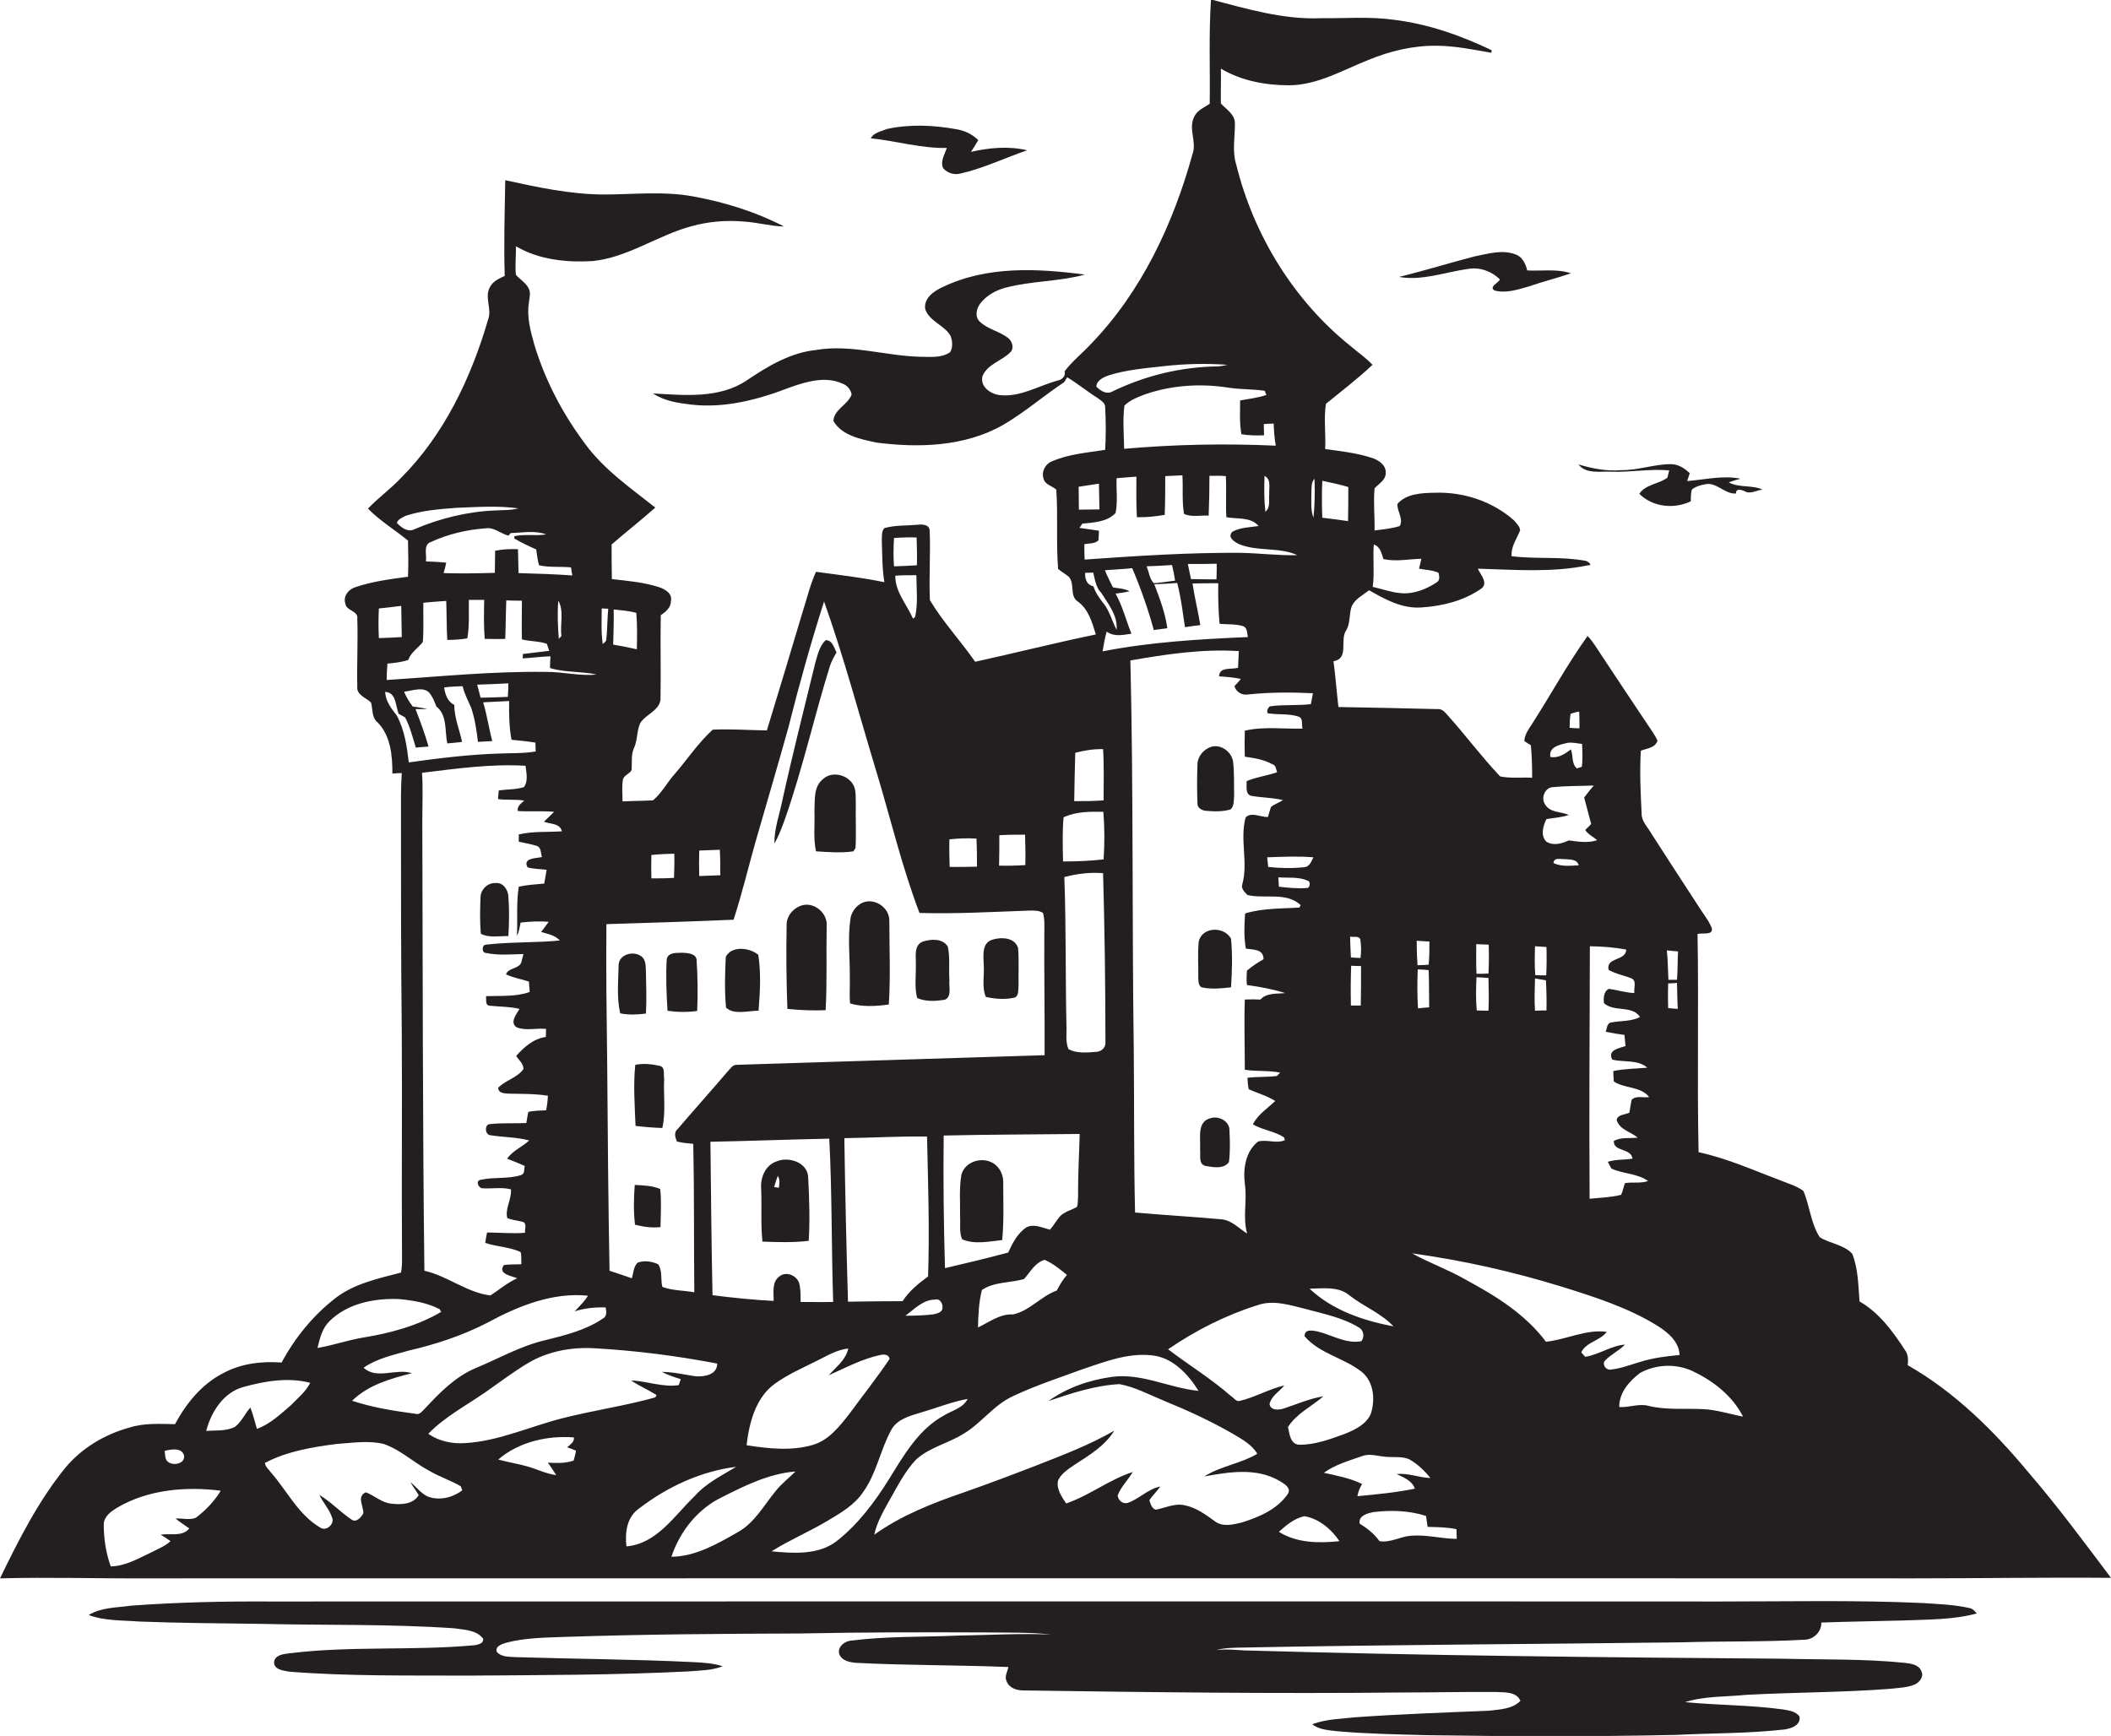
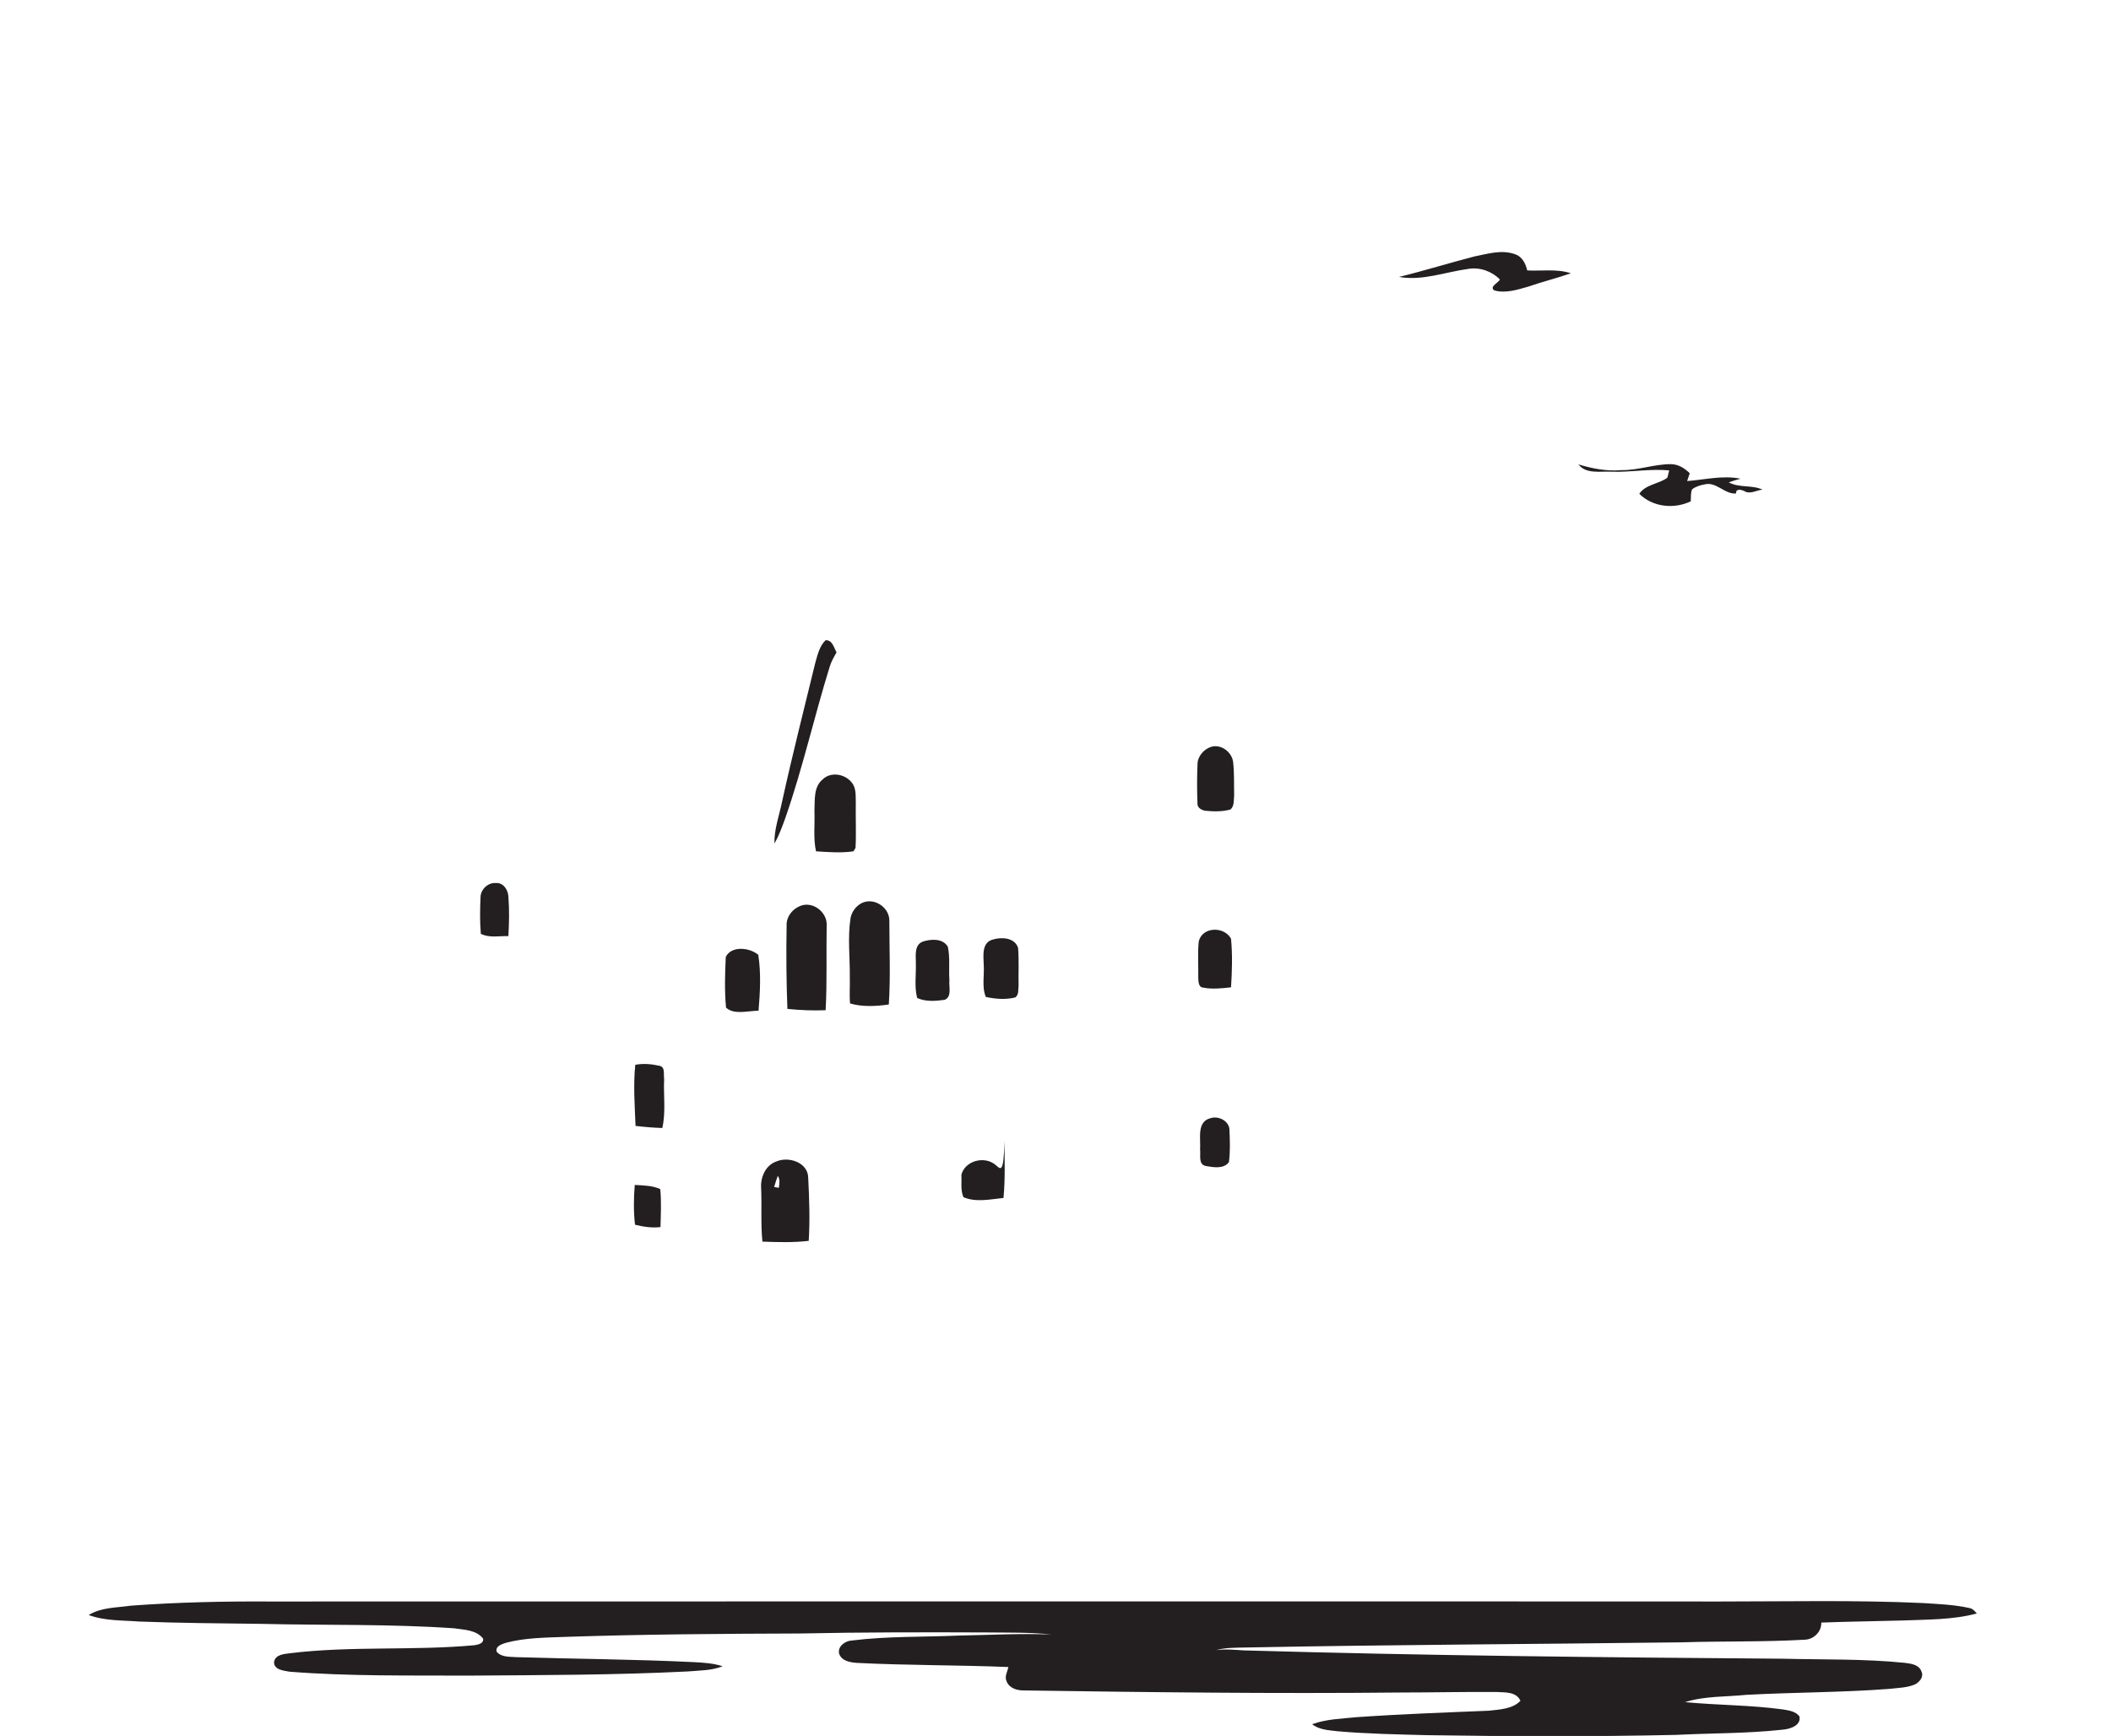
<svg xmlns="http://www.w3.org/2000/svg" version="1.1" id="Layer_1" x="0px" y="0px" viewBox="0 0 811.8 667.6" enable-background="new 0 0 811.8 667.6" xml:space="preserve">
  <g>
-     <path fill="#231F20" d="M780.1,566.3c-13.3-16-28.3-30.9-46.5-41.3c0.3-2.1,0.2-4.2-1.1-5.9c-4.6-7.1-9.9-14.3-17.4-18.6   c-0.5-6.2-0.5-12.5-2.8-18.3c-3.2-3.6-8.6-3.9-12.5-6.4c-3.5-5.4-3.8-12-6.3-17.8c-2.4-1.8-5.4-2.7-8.2-3.8   c-10.6-4-21-8.7-32.1-11.1c-0.6-28,0.1-55.9-0.4-83.9c1.7-0.6,6,0.7,5.5-2.2c-1-2.7-2.9-5-4.5-7.5c-6.3-9.7-12.6-19.3-18.8-29   c-1.4-2.5-3.8-4.7-3.7-7.7c-0.4-8-0.8-16.1-0.3-24.1c2.3-0.9,5.4-1,6.4-3.8c-0.9-2.2-2.4-4.1-3.7-6.1c-6-8.9-11.9-17.9-17.9-26.9   c-1.7-2.5-3.2-5.2-5.3-7.3c-7.8,10.9-14.2,22.7-21.4,33.9c-1.3,2-2.8,4-2.9,6.5c0.6,0.4,1.8,1.2,2.5,1.6c0.4,4.2,0.5,8.3,0.5,12.5   c-4.1-0.2-8.3,0.3-12.3-0.5c-7.3-7.7-13.7-16.4-20.8-24.2c-0.9-1.1-2.1-1.9-3.5-1.7c-12.6-0.3-25.3-0.6-37.9-0.8   c-0.7-5.9-1.1-11.8-1.9-17.6c6-1,2.5-7.9,4.7-11.6c1.9-2.8,1.2-6.4,2.3-9.5c1.3-2.9,4.3-4.3,6.7-6.2c6.1,3.5,12.8,7.2,20.2,6.6   c7.9-0.5,16-2.5,22.6-7c3.4-2.1,0.1-5.5-1-7.9c14.1,0.4,28.5,1.6,42.4-1.3c2.1,0.1-0.3-1.7-0.9-1.7c-9.4-1.8-19-0.6-28.5-1.8   c-0.3-3.7,2-6.7,3.3-10c-0.2-1.5-1.4-2.6-2.3-3.7c-8.3-7.4-19.5-11.1-30.6-10.7c-4.9,0.1-10.9,0.3-14.3,4.3   c-0.2,2.9,2.4,5.6,0.9,8.5c-3.1,1-6.5,1.3-9.7,1.7c0.1-5.4-0.5-10.8,0-16.2c1.7-1.8,4.4-3.3,4.3-6c0.1-3-2.8-4.9-5.3-5.7   c-5.8-1.9-12-2.6-18-3.4c0.3-5.8-0.6-11.7,0.3-17.4c6-4.9,12.2-9.6,17.9-15c-2.5-2.7-5.5-4.7-8.3-7.1   c-21.9-17.5-37.4-42.7-44.1-69.9c-1.6-5.1-0.5-10.4-0.5-15.7c0.1-3.6-3.3-5.5-5.4-7.8c-0.1-4.5,0.1-9,0-13.4   c7.9,4.7,17.2,6.4,26.3,6.4c10.9-0.1,20.5-5.8,30.3-9.7c8.5-3.5,17.6-5.7,26.8-5.5c7,0.1,13.8,1.5,20.6,2.7c0-0.3,0.1-0.7,0.1-1   c-11.9-5.7-24.5-10.1-37.6-11.7c-9.3-1.3-18.8-0.5-28.1-0.6c-14.4,0.6-28.4-3.6-42.2-7.2c-0.9,13.3-0.3,26.8-0.5,40.1   c-2.2,1.5-4.9,2.5-6,5.1c-2.3,4.6,1.1,9.5-0.6,14.2c-7.4,26.8-19.6,53-39.1,73.1c-3.3,3.6-7.2,6.6-10.1,10.5c0.5,2-1.1,3.3-2.9,3.6   c-7.1,2-13.9,6.2-21.5,5.6c-3.7-0.2-8.2-3.1-7.2-7.3c1.9-4.7,7.5-5.9,10.8-9.3c1.5-1.6,0.6-4.2-0.9-5.4c-3.3-2.6-7.7-3.3-10.8-6.2   c-2.1-1.8-1.5-5,0-7c2.4-3.2,6.1-5.2,9.9-6.2c10-2.6,20.5-2.3,30.4-5c-18.2-2.4-37.7-3.4-54.7,4.8c-3.3,1.5-7.4,4.3-6.7,8.5   c1.6,4.7,7.3,6.1,9.7,10.2c0.8,2,1,4.4-0.1,6.3c-3.3,2.4-7.7,1.8-11.5,1.8c-13.4-0.3-26.7-4.9-40.1-2.6c-9.8,1-18.5,6.2-26.5,11.6   c-10.6,7.2-24.1,5.8-36.2,5.1c4.3,2.9,9.6,3.7,14.7,4.3c13.1,1.5,26.1-2,38.2-6.7c6.3-2.2,13.5-4.3,19.9-1.4   c1.9,0.7,3.2,2.2,3.6,4.2c-1.4,4-6.8,5.7-7,10.2c3.3,5.7,10.6,7,16.5,8.3c16.3,2.1,33.9,1.6,48.6-6.7c8.3-4.8,15.6-11.2,23.6-16.5   c0.3-0.5,0.9-1.4,1.2-1.9c4,2.4,7.6,5.4,11.6,7.9c1.2,1,3.1,1.8,3,3.7c0.3,5.4,0.3,10.9,0,16.3c-6.9,1.1-14,1.6-20.4,4.4   c-2.7,1-4.3,4.2-3.2,7c0.7,2.1,3.3,2.5,4.8,3.9c0.7,10.1-0.1,20.4,0.7,30.5c1.3,1.1,2.8,1.9,4.1,3c2.4,2.6,0.3,7.3,3.3,9.4   c4.2,2.9,5.7,8.1,7.1,12.8c-15.5,3.2-30.9,7.1-46.4,10.5c-5.6-8.1-12.4-15.3-17.4-23.7c-0.4-9,0.3-18-0.1-26.9   c-0.2-2.2-2.8-2.3-4.5-2.1c-4.3,0.4-8.7,0.1-12.9,1.3c-1.2,1.3-0.9,3.2-1,4.8c0.2,5.3,0.1,10.7,1,16c-8.7-1.8-17.5-2.8-26.3-4   c-2.3,5-3.5,10.4-5.2,15.6c-4.5,15.2-9.1,30.3-13.7,45.4c-6.9-0.1-13.9-0.6-20.8-0.3c-5.5,5-9.7,11.3-14.5,16.9   c-3,3.3-5.1,7.5-8.5,10.3c-3.9,0.2-7.8,0.2-11.7,0.4c0-2.7-0.3-5.4,0.1-8.1c0.2-2,2.7-2.4,3.4-4c0.2-2.8-0.3-5.7,0.9-8.4   c1.4-3,1-6.5,2.4-9.6c2.1-3.4,7.2-4.7,7.8-9c0.2-10.8-0.1-21.7,0.1-32.5c1.9-1.3,3.9-2.9,3.9-5.4c0.7-2.9-2.3-4.7-4.6-5.4   c-5.8-1.9-12-2.4-18.1-3.1c-0.1-4.4-0.1-8.8-0.1-13.3c5.5-4.8,11.3-9.3,16.8-14.2c-9.6-7.6-19.9-14.7-27.2-24.8   c-8.5-11.4-15.2-24.2-19.3-37.8c-1.5-5.3-3-10.8-2.1-16.3c0.2-1.8,0.8-3.7-0.1-5.4c-1.1-2.2-3.3-3.4-4.9-5.2c-0.4-3.7,0.1-7.3,0-11   c8.8,5.2,19.5,6.3,29.5,5.7c13.6-1.4,25-9.9,38-13.4c6.5-1.8,13.3-2.4,20.1-1.8c5.2,0.3,10.3,1.8,15.5,1.9   c-10.8-5.6-22.6-9.3-34.6-11.5c-11.5-2.2-23.3-0.8-35-0.8c-12.7-0.1-25.3-2.8-37.6-5.5c-0.2,12.3-0.6,24.5-0.2,36.8   c-2.1,1-4.5,2-5.7,4.3c-2.2,4,0.9,8.4-0.7,12.5c-6.5,22.3-16.8,44.1-33.3,60.7c-4,4.3-8.8,7.7-12.9,12c4.6,4.7,10.3,8.1,15.4,12.3   c0.1,4.6,0.2,9.3,0,13.9c-6.8,0.9-13.7,1.8-20.2,4c-2.7,0.8-4.8,3.5-3.9,6.3c0.3,2.9,5.1,2.7,4.6,5.9c0.3,8.7-0.2,17.3,0,26   c-0.4,3.3,3.4,4.3,5.3,6.2c0.7,2.6,0.2,5.8,2.5,7.6c5.1,5.2,5.7,12.8,5.7,19.7c1.2-0.1,2.4-0.2,3.6-0.2c-0.4,5.9-0.3,11.9-0.3,17.8   c0,27,0,54,0.3,81c0.2,28.7-0.1,57.4,0.1,86.1c0,2.4,0.1,4.8-0.4,7.2c-8.7,2.3-18,4.2-25.3,9.9c-8.5,6.6-15.5,15.2-20.6,24.7   c-7.7-0.6-15.7,0.4-22.5,4.1c-8.2,4.2-14.2,11.6-18.5,19.6c-5.8-0.1-11.8-0.5-17.5,1.3c-9.5,2.6-18.4,7.9-24.7,15.5   C14.7,577.3,7.2,592.2,0,607c18.9-0.5,37.7,0.1,56.6,0c226.3,0,452.7-0.1,679,0c25.4,0,50.8-0.4,76.2-0.2   C801.5,593.1,791.3,579.3,780.1,566.3z M528.3,209.4c2.5,0.8,3,3.4,3.7,5.6c4.8,1.1,9.7,0,14.6-0.1c-0.3,1.3-0.6,2.6-0.9,3.8   c2.5,0.5,5.2,0.5,7.5,1.6c0.3,1.2,0.6,2.8-0.6,3.6c-4.1,2.7-9,4.7-14,4.2c-3.7-0.3-7.1-1.6-10.7-2.4   C528.6,220.3,527.9,214.8,528.3,209.4z M645.3,365.9c-0.2,3.6-0.1,7.2-0.4,10.9c-0.8,0-2.5,0-3.3,0c-0.2-3.8-0.2-7.5-0.6-11.3   C642.4,365.6,643.8,365.8,645.3,365.9z M645.2,388c-0.9-0.1-2.8-0.2-3.7-0.3c-0.1-3.2-0.1-6.3,0-9.5c0.8,0,2.6-0.1,3.4-0.2   C645,381.4,645,384.7,645.2,388z M625.4,365.2c-0.2,4.5-7.9,2.8-6.8,7.8c2.8,1.6,6,2.1,8.9,3.3c2,1,0.7,3.8,1,5.6   c-3.3-0.1-6.5-1.2-9.8-1.6c-2,0.9-2.1,3.6-1.9,5.5c3.9,3.5,10.8,0.7,13.9,5.3c-3.4,1.8-7.3,1.4-11,2.1c-1.8,0.2-1.7,2.3-2.2,3.6   c2.4,0.5,4.8,0.9,7.2,1.2c0.1,1.4,0.3,2.8,0.4,4.3c-2.5,0.8-7,1.5-5.1,5.2c4.4,1.1,9.8-0.1,13.5,3.1c-4.4,0.4-8.8,0.4-13.1,1.3   c0,1.3,0.1,2.7,0.2,4c4.1,2.8,10.3,1.8,13.6,6c-2.2,0.4-4.9-0.7-6.7,1c-0.4,1.6-0.6,3.3-0.9,5c-1.6,0.8-4.7,0.7-4.9,2.9   c1.2,3.7,5.5,4.5,8.1,6.7c-3.1,0.4-6.4-0.3-9.2,1.3c-0.2,4.2,6.6,2.6,7.2,6.8c-3.2,0.5-6.4,0.2-9.5,1.2c0.4,0.9,0.9,1.7,1.4,2.6   c4.5,2.1,9.9,1.8,14.1,4.8c-2.9,1-6,0.3-8.9,0.8c-0.6,1.5-0.8,3.1-1.5,4.5c-3.9,1-8,1.1-12.1,1.5c-0.2-32.4,0-64.8,0.1-97.1   C616.2,364,620.8,364.3,625.4,365.2z M604,274.5c1.1-0.4,2.2-0.7,3.3-0.8c0.1,2.1,0.1,4.3,0.1,6.4c-1.3,0-2.5-0.1-3.8-0.2   C603.7,278.2,603.6,276.3,604,274.5z M602.7,285.7c1.9-0.3,3.8,0.2,5.7,0.4c0.1,2.9,0.3,5.9-0.1,8.8c-0.5,0.1-1.4,0.5-1.9,0.6   c-2.1-1.7-1.4-5-2.3-7.3c-2.3,1.7-4.8,3.5-7.9,2.9C595.5,287.2,599.8,286.4,602.7,285.7z M594.2,309.4c-1.8-2.6,0-6.8,3.3-6.7   c5.1-0.5,10.3-0.4,15.4-0.6c-1.3,1.5-2.5,3-3.7,4.6c0.9,3.4,1.8,6.8,2.7,10.2c-0.6,0.6-1.7,1.7-2.3,2.3c1.1,1.7,3.1,2.6,4.6,3.9   c-3.5,1.2-7.3,0.6-10.9,0.1c-2.7,1.2-5.8,2.2-8.6,0.5c-2.4-2.3-1.3-6.1,0-8.7c2.9-0.5,5.8-0.6,8.6-1.6   C600.4,312.1,596.1,312.6,594.2,309.4z M607.1,332.8c-3.2,0.1-6.7,0.6-9.7-0.9c0.2-2.3,2.7-1.4,4.2-1.5   C603.7,330.6,606.5,330.3,607.1,332.8z M590.3,363.9c1.5,0.1,2.9,0.2,4.4,0.3c0.1,3.6,0.1,7.3-0.1,10.9c-1.4,0-2.8,0-4.2-0.1   C590.1,371.4,590.2,367.7,590.3,363.9z M590.3,376.3c1.4,0.2,2.8,0.5,4.2,0.7c0.2,3.8,0.3,7.7,0.2,11.6c-1.5,0-2.9,0-4.4,0.1   C590,384.5,590.2,380.4,590.3,376.3z M572.5,363.3c0.1,3.7,0.1,7.4-0.1,11.1c-1.5,0.1-3.1,0.1-4.6,0.1c-0.2-3.8-0.1-7.6-0.1-11.4   C569.3,363.2,570.9,363.2,572.5,363.3z M567.8,375.8c1.5,0.1,3.1,0.2,4.6,0.3c0.1,4.2,0.2,8.4,0,12.6c-1.5,0-3-0.1-4.5-0.1   C567.5,384.4,567.6,380.1,567.8,375.8z M549.7,362.1c0,3,0,6-0.3,8.9c-1.5,0.1-2.9,0.2-4.3,0.2c-0.2-3.1-0.3-6.3-0.3-9.4   C546.5,361.9,548.1,362,549.7,362.1z M549.6,387.4c-1.4,0.1-2.9,0.2-4.3,0.4c-0.3-5-0.3-10-0.1-15c1.4,0.1,2.8,0.1,4.2,0.3   C549.6,377.8,549.5,382.6,549.6,387.4z M523.1,361.2c0.4,2.4,0.4,4.8,0.1,7.2c-1.3,0-2.5-0.1-3.7-0.2c-0.1-2.7-0.3-5.4-0.3-8   C520.5,360.5,522.5,359.8,523.1,361.2z M523.4,371.5c0,5.1,0,10.1-0.1,15.2c-1.3,0-2.5,0-3.8,0c-0.1-5.1-0.1-10.2,0.1-15.3   C520.8,371.5,522.1,371.5,523.4,371.5z M508.5,184.9c3.3,0.7,6.7,1.4,10,2.4c0,4.4,0,8.7-0.1,13.1c-3.3-0.5-6.6-0.9-9.9-1.3   C508.3,194.3,508.3,189.6,508.5,184.9z M519.1,498.3c5.4,4.2,12,6.7,16.8,11.8c-11.6-2.2-23.5-6.2-32.3-14.5   C508.8,495.5,514.9,494.6,519.1,498.3z M493.6,541.7c-1.9,0.6-4.9,0.8-5.4-1.7c0.7-3.2,3.8-4.8,5.7-7.2c-6,1.4-11.3,4.6-17.3,6   c-1.3,0.2-2.1-1.2-3.1-1.8c-7.6-6.7-16.3-12-24.3-18.1c10.5-7.2,22.1-13.1,34.2-16.9c6.3-2.3,12.9,0,19.1,1.5   c6.9,1.9,14.1,3.3,20.2,7.1c1.8,1.1,2.1,3.7,0.8,5.2c-6,1.1-11.4-2.5-17-3.8c-1.8-0.3-4.9-1-4.8,1.9c5.8,6.8,15.3,8.3,22.1,13.8   c4.5,3.8,5.1,10.5,3.4,15.9c-1.7,4.1-5.9,6.1-9.7,7.7c-5.8,2.1-11.7,4.4-17.9,4.3c-3.5-0.2-3.7-4.3-4.3-6.8   c3.3-5.2,9.1-7.9,13.6-11.8C503.7,537.8,498.8,540,493.6,541.7z M414.1,464.2c-2,1.1-4.4,1.7-6.1,3.2c-1.6,1.6-2.7,3.8-4.2,5.5   c-3-0.7-6.1-2.4-9.1-0.9c-3.4,2.3-5.3,6-7,9.7c-8.1,2.2-16.2,4.1-24.3,6c-0.5-17-0.7-34-0.5-51c17.4-0.4,34.9-0.4,52.3-0.6   c-0.2,7.9-0.7,15.9-0.6,23.8C414.4,461.3,414.7,462.9,414.1,464.2z M410.3,490.3c-1.6,1.8-2.8,3.9-3.9,6   c-6.1,2.2-10.4,7.8-16.8,9.2c-5.1-0.3-9.2,3-13.5,5c0.1-4.8,0.3-9.7,1.5-14.4c4.7-3.2,10.9-2.7,16.2-4.2c2.4-2.7,4.2-6.3,7.9-7.4   C404.8,485.8,407.6,488.1,410.3,490.3z M410.9,403.5c-1.3-3-0.6-6.4-0.8-9.5c-0.4-18.9-0.1-37.8-0.8-56.7c4.9-1.3,9.9-1.9,14.9-1.5   c0.6,21.7,0.9,43.4,0.9,65c0.2,2-1.5,3.6-3.4,3.7C418.1,404.8,414.2,405.2,410.9,403.5z M429,228.3c1.8-0.2,3.6-0.5,5.4-0.9   c-2-1.1-4.3-1.1-6.4-1.5c-1.1-2.2-2.2-4.3-3.1-6.6c3.5-0.3,7-0.4,10.5-0.8c3.3,7.8,6.1,15.7,8.3,23.8c1.7-0.2,3.4-0.5,5.2-0.7   c-0.8-5.9-2.9-11.4-5-16.9c2.9-0.1,5.8-0.3,8.8-0.5c1.5,5.6,2.1,11.3,3,17c2-0.3,3.9-0.6,5.9-0.8c-0.9-5.4-2.2-10.6-3-16   c3.3-0.1,6.6-0.1,9.9-0.1c-0.1,5.2,0,10.4,0.5,15.6c3,0.3,6.1,0,9,0.9c1.8,0.6,1.5,2.7,1.9,4.2c-18.7,0.8-37.5,1.9-55.9,5.5   c0.5-2.5,0.8-5.1,1.6-7.6c2.8,2.1,6.2,1.3,9.5,0.8C433,238.5,431.7,233.1,429,228.3z M440.9,217.8c3.3-0.1,6.5-0.3,9.8-0.5   c0.5,2,0.9,4,1.2,6c-2.7,0.3-5.5,0.8-8.2,1C442,222.6,441.9,219.9,440.9,217.8z M456.8,216.9c3.7,0,7.4,0,11.1-0.1c0,2,0,4-0.1,6   c-3.3,0-6.5,0-9.8-0.1C457.6,220.7,457.2,218.8,456.8,216.9z M476.4,250.4c-0.1,2.1-0.2,4.2-0.3,6.4c-2.7,0.8-7.1-0.5-7.3,3.3   c2.8,0.2,5.6,0.4,8.4,1c-0.8,0.9-1.6,1.9-2.5,2.8c0.7,2.2,2.8,3.5,5,3.2c8.4-0.9,16.8-0.9,25.2-0.5c-0.3,1.4-0.5,2.8-0.8,4.2   c-5.1,0.6-10.3,0.1-15.4,0.8c-1.1-0.1-2.2,3-0.5,2.8c3.7,0.5,7.6,0,11.2,1.2c1.9,0.7,1,3.1,1.5,4.6c-7.4,0.2-14.9-0.9-22.2,0.8   c-0.1,3.3-0.1,6.6,0,10c3.6,0.5,7.3,1.1,10.6,2.9c1.4,0.4,1.4,1.9,1.8,3.1c-3.8,1.3-7.9,1.8-11.7,3.4c0.1,1.9-0.6,4.7,1.5,5.6   c4.1,0.8,8.4,0.7,12.5,1.7c-1.5,1-3.2,1.5-4.6,2.6c-0.5,1.3-0.8,2.6-1.2,3.9c-2.8,0.1-6.5-2.1-8.6,0.2c-2.3,8.5,1.1,17.4-1.3,25.8   c-0.5,1.6,1,2.9,2,4c6.7,1.6,15-1.3,20.5,3.9l-0.5,0.9c-7,0.5-14.1,0.2-20.9,2.3c-0.3,4.5-0.5,9.1,0.3,13.5   c2.9,0.5,6.8,0.1,6.8,4.1c-2.3,1.3-4.4,2.7-6.4,4.4c-0.1,1.8-0.2,3.6,0,5.5c5,0.7,9.9,1.6,14.7,3.1c-3.3,0.4-7-0.2-9.5,2.5   c-2-0.1-4-0.1-6,0c-0.3,9,0,18,0,27c4.5,0.7,9.1,0.2,13.6,1.1c-0.3,0.3-1,1-1.3,1.3c-3.8,0.5-7.6,0.2-11.3,0.7   c0.1,1.5,0.2,2.9,0.5,4.4c3.4,1.5,7,2.5,10.2,4.5c-3,2.9-6.7,5.2-8.6,9c3.8,2.2,8.3,2.6,12,5l0.3,1.1c-3.3,1.4-6.9-0.4-10.3,0.5   c-4.8,3.8-5.8,10.4-5.1,16.2c1,6.4-0.9,12.9,0.9,19.2c-3.2-2-6-5.2-10-5.5c-11-1-22.1-1.6-33.1-2.6c-0.5-20.7-0.3-41.5-0.5-62.2   c-0.7-50-0.1-100.1-1.3-150.1C448.4,251.6,462.4,249.5,476.4,250.4z M501.5,333.5c-4.6,0.5-9.3,0.4-13.8-0.1   c-0.1-0.9-0.3-2.8-0.4-3.7c5.9-0.2,11.9-0.5,17.8,0C504.3,331.1,503.7,333.4,501.5,333.5z M502.6,341.5c-3.6,0.3-7.3-0.1-10.8-0.5   c0-0.9-0.2-2.7-0.2-3.6c3.7,0.3,7.8-0.3,11.3,1.3C504.1,338.9,503.8,341.6,502.6,341.5z M505.5,184.1c0.2,5,0.1,10-0.4,15   c-1.1-2.9-0.8-6.1-0.8-9.2C504.4,187.9,504.1,185.7,505.5,184.1z M472.5,149.1c4.6,0.7,9.3,0.5,13.9,1.2c0.1,0.4,0.4,1.2,0.6,1.6   c-3.3,1.1-6.8,1.5-10.1,2.1c0,4.3-0.3,8.7,0.5,13c2.9,0.5,5.8,0.5,8.7,0.4c0-1.4-0.1-2.9-0.1-4.3c1.3-0.1,2.5-0.2,3.8-0.2   c0.1,2.8,0.3,5.7,0.8,8.5c-19.4-0.9-38.9-0.5-58.3,1.2c-0.1-5.5-0.6-11.1,0.1-16.6c2.2-2.2,5.2-3.3,8.1-4.4   C450.7,148.1,461.9,147.4,472.5,149.1z M488.1,190c-0.3,2.3,0.6,5.1-1.5,6.8c-0.5-4.6-0.5-9.2-0.3-13.8   C489,184.5,487.9,187.6,488.1,190z M421.6,148.7c0.1-2.4,2.7-3.6,4.6-4.3c6.9-2.2,14.3-2.8,21.5-3.6c8-0.9,16.2-1.1,24.3-0.5   c-0.8,0.2-2.5,0.5-3.3,0.6c-14.2,0.1-28.3,3.5-41,9.7C425.4,151.8,423.1,150.2,421.6,148.7z M414.8,187.2c2.6-0.4,5.2-0.8,7.8-1.2   c0.1,3.3,0.1,6.6,0.2,9.9c-2.6,0-5.3,0.1-7.9,0.1C414.9,193.1,414.8,190.2,414.8,187.2z M417,209.3c1.8-0.4,4-0.1,5.4-1.5   c0.1-1.2,0.2-2.5,0.2-3.7c-2.5-0.4-5-0.7-7.5-1.1c0.3-0.4,0.9-1.2,1.1-1.6c4.4-0.5,9.5-0.6,12.8-4.1c0.9-4.4,0.2-9,0.4-13.4   c2.5-0.2,5.1-0.4,7.6-0.6c0,5.2-0.1,10.4,0.2,15.6c3.6,0.1,7.2-0.3,10.7-0.9c0.2-5,0.2-10,0.2-14.9c2.2-0.1,4.4-0.2,6.6-0.3   c0.3,4.9-0.2,9.9,0.6,14.8c2.8,1.4,6.4,0.5,9.5,0.7c0.2-5.1,0.3-10.2,0.3-15.3c2.1,0,4.2-0.1,6.3,0.1c0.3,5.3-0.1,10.5,0.2,15.8   c4.1,0.8,9.4-0.2,12.4,3.4c-3.4,0.5-7,0.5-10.1,2.2c-2.1,2.1,0.9,4,2.7,4.8c7.1,2.9,15.3,1,22.3,4.2c-7.4,0.2-14.8-0.8-22.3-0.9   c-19.9-0.1-39.7,1.2-59.5,2.6C417,213.1,417,211.2,417,209.3z M420.5,225.5c-2.6-0.6-3.3-2.8-3.2-5.2c0.8,0,2.3-0.1,3.1-0.1   c0.7,2.7,1,5.7,3.1,7.8c2.7,4.3,6.4,8.8,5.9,14.2c-1.8-3.3-2.6-7.1-5-10.1C422.8,230.1,421.3,228,420.5,225.5z M413.5,289.5   c3.5-0.9,7.1-1.5,10.7-1.4c0.4,6.6,0.2,13.1,0.2,19.7c-3.8,0.3-7.5,0.3-11.3,0.3C413.2,301.9,413.3,295.7,413.5,289.5z M409,314.3   c4.8-2.2,10.1-2.2,15.3-2.1c0.5,6.1,0.5,12.2,0.1,18.3c-5.2,0.6-10.4,0.8-15.6,0.8C408.7,325.7,408.5,320,409,314.3z M384.3,321.2   c3.3-0.2,6.6-0.2,9.9-0.2c0.1,3.9,0.2,7.8,0.1,11.7c-3.4,0.2-6.7,0.3-10.1,0.2C384.3,329,384.3,325.1,384.3,321.2z M375.5,322.5   c0.2,3.6,0.2,7.2,0.2,10.8c-3.5,0.1-7,0.1-10.5,0.1c-0.1-3.5-0.2-7.1-0.1-10.6C368.6,322.4,372.1,322.3,375.5,322.5z M343.8,206.9   c2.9-0.2,5.8-0.3,8.7-0.2c0.1,3.6,0.2,7.2,0.1,10.7c-2.9,0.2-5.9,0.3-8.8,0.4C343.5,214.1,343.6,210.5,343.8,206.9z M351.9,237.3   c-0.2,0.2-0.6,0.4-0.8,0.6c-2.4-5.5-6.9-10.3-6.8-16.5c2.7-0.2,5.4-0.2,8.1-0.2C352.4,226.5,353.1,232,351.9,237.3z M268.9,327.1   c2.6-0.1,5.3-0.2,7.9-0.3c0.2,3.3,0.2,6.5,0.2,9.8c-2.7,0.1-5.4,0.2-8.1,0.3C268.8,333.6,268.8,330.3,268.9,327.1z M250.5,328.8   c2.9-0.3,5.8-0.4,8.8-0.5c0.1,3.1,0,6.2-0.1,9.3c-2.9,0.2-5.8,0.2-8.7,0.2C250.4,334.9,250.4,331.9,250.5,328.8z M236,234.4   c2.9,0.3,5.9,0.5,8.7,1.3c0.4,4.7,0.3,9.3,0.2,14c-3-0.7-6.1-1.3-9.1-1.8C235.9,243.4,236.1,238.9,236,234.4z M282.1,353.7   c3.2-9.8,5.6-19.9,8.4-29.8c4.2-14.7,8.6-29.4,12.7-44.2c4.1-16.3,8.6-32.4,13.7-48.4c7.8,21.9,13.7,44.4,20.5,66.7   c5.3,17.7,9.6,35.8,16.2,53.1c14,0.4,27.9-0.4,41.9-0.9c1.9,0,3.9-0.2,5.6,0.9c0.7,2.5,0.5,5.2,0.5,7.8   c-0.1,15.6,0.2,31.3,0.1,46.9c-39.4,1.2-78.8,2.5-118.3,3.7c-1.7-0.1-2.6,1.6-3.7,2.7c-6.3,7.4-12.8,14.6-19.1,22   c-1.6,1.3-0.9,3.2-0.3,4.8c2.1,0.5,4.2,0.7,6.3,0.9c0.4,19,0.2,38.1,0.4,57.1c-4.1-0.8-8.4-0.6-12.3-2.1c-0.7-2.9,0.1-6.2-1.6-8.7   c-2.4-1.1-5.4-1.6-7.9-0.6c-1.6,1.5-1.6,4-2.2,6c-2.9-1-5.8-2-8.6-2.9c-0.5-26.5-0.7-53.1-0.9-79.6c-0.2-17.9-0.5-35.8-0.3-53.7   C249.7,354.9,265.9,354.4,282.1,353.7z M297.9,532.2c5-3.6,10.7-6.1,16.1-8.8c3.9-1.9,7.7-4.3,12.2-4.8c-0.9,4.4-4.7,7.1-7.5,10.3   c6.5-2.9,12.8-6.3,19.8-7.8c1.4-0.3,3.3-0.3,3.6,1.5c-4.9,7.3-10.4,14.2-15.6,21.3c-3.8,4.8-7.8,10-14,11.8   c-8.3,2.4-17,1.4-25.4,0.1C288.1,547.3,290.5,537.6,297.9,532.2z M274,498.1c-0.4-19.7-0.6-39.3-0.8-59c15.2-0.3,30.5-0.9,45.7-1.2   c1.1,20.9,0.8,41.9,1.5,62.8c-4.2,0.1-8.3,0-12.5,0c-0.1-2.4,0.1-4.9-0.6-7.3c-1-3-5.1-4.6-7.6-2.5c-3,2.2-2.1,6.2-2.2,9.4   C289.7,499.9,281.8,499.1,274,498.1z M326.1,500.6c-0.6-21-1.1-41.9-1.4-62.9c10.6-0.1,21.2-0.8,31.8-0.6c0.4,17.9,1,35.9,0.4,53.8   c-3.7,2.7-7.3,5.6-9.8,9.5C340.1,500.4,333.1,500.5,326.1,500.6z M359.6,499.8c2.2-0.6,3.3,2.2,2.7,3.9c-0.7,1.3-2.3,1.5-3.6,1.8   c-3.5,0.4-7,0.5-10.5,0.5C351.7,503.4,355,499.8,359.6,499.8z M231.4,234c0.6,0,1.9,0.1,2.5,0.1c-0.4,4.1-0.3,8.2-0.8,12.3   c-0.3,0.3-0.9,1-1.3,1.3C231.1,243.1,231.4,238.5,231.4,234z M232.9,502.8c0.3,1.5,0.6,3.5-1.1,4.3c-6.6,4.5-14.5,6.4-22.1,8.3   c-9.5,2.2-18,7.1-26.9,10.8c-7.8,3.3-13.7,9.4-19.4,15.5c-1,0.9-2,2.6-3.7,2c-8.2-1.1-16.5-2.4-24.3-5c6.2-6.1,14.8-8.5,23-10.6   c-6.1-2-13.4,2.6-18.6-2.1c5.2-3.6,11.5-4.9,17.4-6.6c10.4-2.4,20.7-5.8,30.2-10.7c11.8-6.4,25.1-11.8,38.7-10.4   c-1.4,2.3-3.3,4.1-5.1,6C224.8,503.1,228.8,502.7,232.9,502.8z M162.3,297.2c13.2-1.6,26.5-3.5,39.8-2.7c0.3,2.7,1.1,5.8-0.6,8.2   c-3.1,1-6.5,0.8-9.7,1.3c-0.1,0.8-0.2,2.5-0.3,3.3c3.3,0.5,6.8,0,10.1,0.6c-1.2,1.1-2.8,2.1-2.5,4c4.7,0.3,9.3-0.1,14,0.3   c-1.3,1.3-2.6,2.5-3.9,3.8c2.4,1,6.1,0.5,6.9,3.7c-5.5,0.4-11.1-0.1-16.6,1.2c0,0.7,0,2.1,0,2.8c2.3,0.5,4.6,0.9,6.9,1.6   c1.8,0.6,1.5,2.8,2,4.3c-2.1,0.5-7.6,0.3-5.5,4c2.4,0.6,4.9,0.6,7.3,0.9c-0.3,1.8-0.6,3.5-0.9,5.3c-3.3,0.3-6.6,0.5-9.8,1.2   c-1,6.2-0.4,12.5-0.7,18.8c0.9-1.5,1-3.3,1.4-5c3.6-0.4,7.2-0.6,10.8-0.3c-0.9,1.3-1.9,2.6-2.9,3.9c2.5,0.8,5.3,1.2,7.2,3.3   c-9.5,0.9-19,0.5-28.5,1.6c-1.6,0.1-1.6,3.3,0.2,3.2c4.7,1,9.5,0.5,14.3,0.4c-0.2,0.8-0.6,2.3-0.8,3.1c-0.8,2.7-5.1,2.1-5.9,4.7   c2.8,1.4,5.9,1.8,8.8,2.8c0.1,1.3,0.2,2.7,0.3,4c-5.4,1.9-11.2,1.4-16.8,1.6c0.2,1.4-0.5,3.7,1.7,3.7c3.7,0.4,7.5,0.3,11.2,1.2   c-1.2,2-3.9,5.3-1.1,7.1c3.5,1.4,7.5,0.2,11.3,0.6c0,0.8-0.1,2.3-0.1,3.1c-4.7,0.6-8.5,4-11.4,7.3c1,1.6,2.8,2.9,2.8,5   c-2.3,3.4-6.9,4.3-9.7,7.2c0,2.2,2.4,2.2,4.1,2.3c5,0.1,10,0,15,0.8c-0.1,1.9-0.3,3.8-0.7,5.6c-2.3,0.1-4.5,0.1-6.8,0.6   c-0.4,1.4-0.5,2.9-0.8,4.3c-4.6,0.2-9.3-0.1-13.9,0.4c-2.3-0.1-2.1,4.3,0.2,4.3c4.9,0.8,10,0.7,14.8,2c-2.7,2.5-6.3,3.9-8.5,7   c2.3,0.9,4.6,1.8,6.8,2.8c-0.3,1.2,0.1,3-1.4,3.5c-5,1.6-10.4,0.7-15.4,1.8c-2.3,0.2-1.1,3.4,0.7,3.3c3.6,0.2,7.3-0.5,10.8,0.4   c0.3,3.8-2.4,7.5-1.4,11.1c1.9,0.7,4,0.9,5.9,1.4c1.8,0.5,0.7,2.9,0.9,4.2c-4.9,0.4-9.7-0.1-14.6-0.1c-0.3,1.3-0.5,2.7-0.7,4   c4.4,1.5,9.3,1.5,13.6,3.5c0.4,1.5,0.2,3.1,0.3,4.7c-2.2,0.1-4.5,0-6.7,0.3c-2.6,3.4,2.9,4.2,5.1,5.1c-3.8,1.7-6.9,4.4-10.3,6.6   c-9.1-1.1-16.5-7.5-25.4-9.5c-0.7-57.6-0.6-115.1-0.8-172.7C162.4,309.7,162.7,303.4,162.3,297.2z M210,205.5   c-4,0.7-8.2-0.2-12.2,0.7c0,0.2,0,0.7,0,0.9c2.7,1.6,5.5,2.9,8.4,4.2c0.3,2,0.5,4.1,1.1,6.1c4,0.9,8.2,0.4,12.3,0.8   c0.1,0.8,0.3,2.3,0.5,3.1c-6.9-0.5-13.8-0.7-20.7-0.9c-0.1-3.1-0.1-6.1-0.2-9.2c-2.9-0.1-5.9,0-8.8,0.6c0,2.8-0.1,5.6-0.1,8.5   c-6.6,0.2-13.1,0.3-19.7,0.1c0.4-1.3,0.7-2.6,1-4c-2.6-0.3-5.2-0.4-7.8-0.5c0.4-2.5-1.2-6.5,2-7.5c6.5-3,13.7-4.7,20.8-5.2   c3.3-0.6,5.9,2,8.9,2.8c0.2-0.2,0.7-0.7,0.9-1C200.9,204.9,205.6,203.9,210,205.5z M215.9,244.6c-0.3,0.3-0.8,0.8-1,1.1   c-0.4-4.9-0.6-9.8-0.2-14.7C217,235,215.3,240.1,215.9,244.6z M152.6,201.1c0.5-1.5,2.1-2,3.3-2.7c6.3-2.1,13-2.6,19.6-3.1   c7.9-0.3,15.9-0.9,23.8,0.2c-2.8,0.8-5.7,0.6-8.6,0.8c-10.8,0.4-21.5,3-31.5,7.3C156.7,204.8,154.3,202.8,152.6,201.1z M157,253.8   c1-2.9,3.8-4.6,5.6-6.9c0.4-5,0.1-10.1,0.2-15.1c2.9-0.3,5.9-0.5,8.8-0.7c0.2,5,0.1,10,0.4,15c2.6,0,5.2-0.2,7.7-0.6   c0.9-4.9,0.5-9.9,0.6-14.8c2,0,3.9,0,5.9,0c-0.1,5-0.2,10,0.2,15c2.6,0,5.2,0.1,7.9,0c0.2-4.9,0.2-9.9,0.4-14.8c2,0.1,4,0.1,6,0.1   c0,5-0.1,9.9,0,14.9c3.1,0.8,6.5,0.6,9.6,1.7c0.2,0.7,0.7,2,0.9,2.7c-3.4,0.4-6.8,0.8-10.1,1.2c0,0.4-0.1,1.3-0.1,1.7   c3.6-0.2,7.1-0.7,10.7-0.8c-0.1,1.5-0.2,3-0.2,4.5c5.8,1.8,12,1.2,17.9,2.5c-6.5,0.7-13-1.1-19.5-1c-20.5-0.3-40.8,1.8-61.2,3.1   c0-2.1,0.1-4.2,0.3-6.3C151.4,255,154.3,254.7,157,253.8z M195.5,262.8c0,1.7-0.1,3.5-0.2,5.2c-3.5,0.1-7,0.3-10.5,0.3   c-0.4-1.7-0.9-3.4-1.3-5C187.6,263.2,191.5,263,195.5,262.8z M145.7,234c2.9-0.3,5.7-0.6,8.6-1c0.1,4,0.1,8,0.2,12   c-2.9,0.2-5.9,0.3-8.8,0.4C145.5,241.6,145.5,237.8,145.7,234z M152.6,275.2c-2.1-2.7-4.3-5.5-4.5-9.1c4.3,0.1,4,5.4,5.2,8.4   c0.6,0.3,1.8,1,2.5,1.4c1.9,3.6,2.9,7.7,4.1,11.6c1.7-0.1,3.3-0.3,4.9-0.4c-1.4-4.9-3.2-9.7-5-14.4c1.1,0,3.3,0,4.5,0   c-1.8-0.5-3.7-0.7-5.6-1c-1.3-1.8-2.5-3.6-3.3-5.7c3.2-0.3,8.1-2.4,10.2,1.1c1,1.4,1.6,3,2.2,4.6c4.3,3.3,3.2,9.5,4.2,14.2   c1.9-0.2,3.8-0.3,5.7-0.6c-1-4.7-3-9.3-3-14.2c-2.6-1.3-3.5-4-3.9-6.7c2.4-0.4,4.8-0.4,7.1-0.5c0.7,2.9,2.1,5.6,3.3,8.3   c1.4,4.2,2.1,8.7,2.6,13.1c1.8-0.1,3.7-0.2,5.5-0.3c-1.3-4.9-2-10-3.5-14.9c3.3-0.2,6.6-0.3,10-0.5c-0.1,5,0,10,0.9,14.9   c3.1,0.3,6.2,0.6,9.2,1.1c0,0.8,0.1,2.6,0.1,3.4c-4.8,0.8-9.6,0.6-14.4,0.8c-11.5,0.4-23,1.8-34.4,3.4   C156.5,287.2,155.6,280.8,152.6,275.2z M126.7,508.1c7-6.9,17.3-8.9,26.8-8.5c5.3,0.5,10.8,1.4,15.6,3.9c0.1,0.3,0.4,0.8,0.6,1   c-9.2,5.4-19.6,8.2-30.1,9.9c-5.9,1-11.6,3-17.5,4C123,514.7,123.9,510.8,126.7,508.1z M70.8,559.9c0.3,3-3.9,3.8-5.9,2.5   c-1.6-0.9-1.3-2.9-1.6-4.4C65.8,557.3,70.1,556.6,70.8,559.9z M75.3,583.7c-2.5,1-5.2,0.1-7.8,0.3c1.7,1.4,3.5,2.5,5.3,3.8   c-2.7,3.3-7.3,1.8-11,2.4c1.3,0.8,2.6,1.6,3.8,2.5c-2.1,1.9-4.7,2.9-7.2,4.2c-5,2.3-10,5.4-15.8,5.5c-1.9-5.2-2.7-10.7-2.7-16.2   c0.1-3.1,2.9-5,5.2-6.4c11.9-7,26.4-8.2,39.8-6.5C82.5,577.2,79.2,580.8,75.3,583.7z M96.3,541.3c-2.1,2.3-3.4,5.5-5.9,7.4   c-3.4,1.8-7.4,1.3-11.1,1.6c1.9-7.3,6.6-14.8,14.3-16.9c8.3-2.3,17.3-3.8,25.7-1.6c-1.7,3.4-4.7,5.8-7.3,8.5   c-4.1,3.5-8.1,7.4-13.2,9.2C98,546.7,97.3,544,96.3,541.3z M164.2,575.4c-2.5-1.3-4.2-3.7-6.4-5.4c1,1.7,2.2,3.2,3.2,5   c-2.1,3.5-6.5,3.7-10.2,3.3c-3.8-0.2-6.7-3.1-10.1-4.4c-3.7,1.6-0.8,5.3-1,8.1c-0.8,1.5-2.7,3.7-4.5,2.4c-4.3-2.9-7.9-6.8-12.4-9.5   c1.5,3.1,4,5.7,5,9c0.7,2.4-2.4,5.1-4.6,3.6c-8.4-4.9-12.7-14-18.9-21.1c-0.8-1.2-2.3-2.2-2.4-3.8c8.5-4.5,18.3-6.1,27.7-7.3   c5.9-0.4,12-1.4,17.9,0c6.5,2.2,11.5,7.1,17.5,10.3c3.9,2.3,8.3,3.7,12.2,6c0.1,0.4,0.4,1.1,0.6,1.5   C174.1,576,168.7,577.3,164.2,575.4z M220.6,561.7c-3.2,1.1-6.6,1-9.9,0.8c1.1,1.6,2.2,3.2,3.2,4.8c-3.6-0.5-6.8-2-10.2-3.1   c-4-1.2-8.1-1.8-12.1-2.9c7.9-6.8,18.9-9.3,29.1-8.5c0.2,1.8-1.4,2.7-2.6,3.8c1.2,0.4,2.3,0.8,3.4,1.3   C221.3,559.3,220.9,560.5,220.6,561.7z M216,545.5c-12.5,3.2-24.4,8.8-37.4,9.5c-4.9,0.3-9.9-0.8-13.9-3.6   c6.3-6.5,14.3-10.7,21.7-15.8c5.5-3.8,10.8-7.9,16.5-11.3c7.6-4.6,16.8-6.3,25.6-5.8c15.9,0.9,31.7,2.9,47.3,5.9   c0,4.3-4.8,5.1-8.2,4.9c-4.3-0.6-8.6-1.7-13.1-1.7c2.3,1.2,4.8,2,7.3,2.8c-0.2,0.6-0.6,1.7-0.8,2.3c-6.2,0.9-12.2-1.6-18.3-1.8   c3.1,2.1,6.6,3.6,9.8,5.6c-0.1,0.2-0.4,0.7-0.5,0.9C240.3,540.7,228,542.4,216,545.5z M240.9,594.7c-0.6-5.3,0.1-11.3,4.9-14.6   c10.8-8.3,23.7-14.3,37.3-16c-5.6,3.4-11.6,6.3-16,11.3C259.3,582.9,252.6,593.7,240.9,594.7z M283.8,589.2   c-7.9,4.5-16.3,9.4-25.6,9.5c3.2-9.7,10.1-18.4,19.4-22.9c8.9-4.5,18.2-9.1,28.3-9.9c-2.5,2.5-5.4,4.7-7.6,7.5   C293.7,579,290.2,585.6,283.8,589.2z M321.6,592.8c-7.1,5.3-16.6,4.6-24.9,3.8c7-4.4,14.7-7.6,21.8-11.9c4.9-2.9,10-5.9,13.3-10.7   c5.3-7.3,6.7-16.4,11-24.2c2.3-4.1,7.2-5.3,11.4-6.6c6-1.7,11.7-4.1,17.9-5.2c-1.7,3.5-5.9,4.4-9,6.3c-9.8,5.3-15.5,15.3-21.2,24.5   C336.3,577.8,329.9,586.3,321.6,592.8z M467.4,585.2c-3.6-2.6-7.3-5.4-11.8-6.3c-3.8-0.9-7.5,1-11.1,1.7c-1.6-0.5-2.1-2.2-2.5-3.7   c1.3-1.8,2.9-3.4,4.2-5.2c-4.8,0.9-8.1,4.8-12.6,6.3c-2,0.5-3.6-1.1-3.8-2.9c1.3-3.4,4-5.9,5.8-9c-9,2.9-16.6,9-25.6,12.1   c-1.7-2.6-3.9-5.6-3.1-8.9c1.3-2.7,3.9-4.3,6.2-5.9c5.7-3.7,11.8-7.3,15.4-13.2c-9.5,5.5-19.8,9.4-30,13.4   c-9.3,3.6-18.6,7.1-28,10.4c-12,4.1-23.9,8.8-34.3,16.2c1.1-5.1,3.9-9.7,6.4-14.2c2.8-5,5.6-10.3,9.5-14.5   c5.1-4.8,12.2-6.3,18.1-9.9c7.1-4.1,11.9-11.3,19.4-14.7c8.7-4.1,17.9-7.1,26.9-10.4c8.4-2.8,17-6.2,26.1-5.3   c8.1,0.6,14.3,7.2,18.3,13.7c-11.2-1.1-21.8-6.9-33.2-5.4c-8.7,1.2-17.3,4.1-24.5,9.3c8.8-3,17.9-6,27.3-6.5   c6,1.1,11.5,4.1,17.1,6.4c9.1,3.7,18,7.8,26.5,12.7c3.5,2.1,7.3,4.1,9.4,7.7c-6.4,3.8-14.1,4.7-20.4,8.7c9.5-1.7,20-3.5,28.9,1.7   c1.7,1,4.8,2.7,3.2,5.1c-4.1,5.9-11,8.8-17.6,10.9C474.3,586.3,470.4,587.3,467.4,585.2z M491.8,589.1c2.9-2.6,6-5.2,9.8-6   c5.6,0.9,10.4,5,13.5,9.6C507.3,593.5,498.8,593.5,491.8,589.1z M509.1,566.4c4.3-3.1,9.5-4.6,14.4-6.3c3.3-1.4,6.8,0.1,10.1,0.2   c2.8,0.2,5.8-0.3,8.5,1c3.1,1.8,5.7,4.3,8,7.1c-4.4-0.1-8.5-2-13-1.5c2.7,1.3,5.9,2.5,7,5.6c-7.3,1.5-14.7,2.2-22.1,2.9   c0.3-1.7,0.9-3.2,1.8-4.7C519.3,568.5,514.2,567.5,509.1,566.4z M542.6,590.6c-4.1,0.3-7.9,2.8-12.1,2.1c-2-2.8-4.6-4.9-7.6-6.7   c-0.7-3.1,3.1-4.1,5.4-4.5c6.7-0.8,13.6-0.6,20.1,1.5c0.2,1.4,0.4,2.8,0.6,4.2c3.7,0.1,7.5,0.1,11.1,0.9c0,1.2,0.1,2.5,0.1,3.7   C554.4,591.8,548.6,590.1,542.6,590.6z M617.1,523.4c2.3-2.5,5.5-3.9,7.8-6.3c-5.4,0.4-10,3.9-15.3,4.7c-0.4-0.4-1.1-1.3-1.5-1.7   c1.8-4,7.2-4.4,9.8-7.9c-8-1.1-15.5,3-23.4,3.8c-7.9-10.6-19.4-17.7-30.9-23.9c-6.6-3.8-13.9-6.4-20.6-10.1   c19.5,2.7,38.7,7,57.5,12.8c12.8,4,25.7,8.1,37.1,15.2c3.9,2.5,8.1,6,8.3,11.1c-5.2,0.5-10.3,1.1-15.3,2.7   c-3.7,1.1-7.3,2.5-11.1,2.9C617.9,527.1,616,525,617.1,523.4z M654.6,541.9c-6.9-0.3-13.8,0.4-20.5-1.2c-3.8-1.1-7.6,0.7-11.4,0.4   c-0.1-5.5,3.9-10,8-13.1c6.4-3.5,14.5-3.7,21-0.3c7.6,3.7,14.7,9.4,18.6,17.1C665.1,543.8,660,542.1,654.6,541.9z" />
-     <path fill="#231F20" d="M364.1,56.9c-0.8,2.5-2.6,5.1-1.4,7.8c1.7,1.9,4.3,2.7,6.8,2c8.8-2,17-6,25.5-8.9c-7.1-1.7-14.5-1-21.6,0.6   c1-1.5,1.9-3,2.8-4.5c-2.3-2.3-5.3-3.7-8.4-4.2c-8.8-1.6-18-2-26.7-0.1c-2.1,0.9-5.2,1.4-6.2,3.6C344.7,54.2,354.2,57.1,364.1,56.9   z" />
    <path fill="#231F20" d="M538,106.5c9,1.6,17.8-1.9,26.7-3.1c4.4-0.7,9,0.9,12.1,4.1c-0.6,1.3-4.3,2.8-2.1,4.2   c4.3,1.2,8.9-0.3,13.1-1.5c5.4-1.9,10.9-3.2,16.3-5.1c-5.4-1.8-11.2-0.8-16.8-1.1c-0.6-2.6-1.9-5.3-4.6-6.2   c-5.1-1.9-10.5-0.2-15.6,0.8C557.4,101.1,547.8,104.1,538,106.5z" />
    <path fill="#231F20" d="M619.6,181.4c7.4,0.3,14.8-1.2,22.3-0.5c-0.2,0.7-0.5,2.1-0.7,2.8c-3.3,2.5-8.3,2.5-10.8,6.2   c5.1,5.1,13.3,6,19.8,2.9c0.1-1.5-0.1-3.2,0.5-4.6c1.4-1.1,3.1-1.6,4.8-1.9c4.5-1.2,7.6,3.8,12.1,3.5c-0.1-2,1.9-1.5,3.1-1   c2.2,1.5,4.8-0.3,7.1-0.5c-4.1-1.9-9-0.6-13-2.8c1.1-0.4,3.3-1.1,4.5-1.4c-6.8-1.4-13.7,0.4-20.5,0.9c0.3-1,0.7-2,1-3   c-1.9-1.9-4.4-3.5-7.3-3.5c-6.4,0-12.6,2.4-19,2.3c-5.6,0.5-11.2-0.6-16.5-2.2C609.9,182.4,615.4,181.2,619.6,181.4z" />
    <path fill="#231F20" d="M319.1,256.3c0.6-1.9,1.6-3.7,2.6-5.4c-1-1.8-1.6-4.8-4.2-4.7c-2.4,2.3-3.1,5.7-4,8.8   c-4.3,17.7-8.8,35.3-12.7,53.1c-1.1,5.4-3.1,10.7-3,16.3c1.8-3.1,3-6.5,4.2-9.8C308.7,295.4,313.1,275.6,319.1,256.3z" />
    <path fill="#231F20" d="M463.5,311.8c3.2,0.3,6.6,0.4,9.7-0.5c1.5-1.3,1.2-3.5,1.4-5.4c-0.1-4.3,0.1-8.6-0.4-12.9   c-0.5-3.8-4.6-6.9-8.4-5.8c-2.9,0.9-5.3,3.7-5.3,6.8c-0.2,5-0.2,10,0,15.1C460.4,310.6,462.1,311.6,463.5,311.8z" />
    <path fill="#231F20" d="M316.4,299.7c-3.6,2.9-3,8-3.2,12.2c0.2,5.2-0.5,10.4,0.6,15.5c4.8,0.3,9.7,0.7,14.4,0   c0.2-0.3,0.6-1,0.8-1.3c0.3-5.7,0-11.4,0.1-17.1c-0.1-2.7,0.3-5.9-1.6-8.1C324.9,297.6,319.5,296.7,316.4,299.7z" />
    <path fill="#231F20" d="M195.5,360c0.3-5.1,0.4-10.2,0-15.2c-0.1-2.6-2-5.5-4.9-5.2c-2.9-0.2-5.6,2.3-5.8,5.2   c-0.2,4.8-0.3,9.5,0.1,14.3C188.1,360.8,192,359.9,195.5,360z" />
    <path fill="#231F20" d="M326.8,376c0.1,3.3-0.2,6.6,0.1,9.9c4.7,1.4,10.1,1.1,14.9,0.4c0.7-10.7,0.2-21.5,0.2-32.3   c0-5.3-6.3-9.2-11-6.5c-2,1.2-3.5,3.3-3.9,5.5C325.9,360.6,326.9,368.3,326.8,376z" />
    <path fill="#231F20" d="M308.7,348.1c-3.5,0.9-6.4,4.2-6.2,7.9c-0.2,10.7-0.1,21.4,0.3,32c4.9,0.5,9.8,0.7,14.7,0.5   c0.6-10.8,0.2-21.7,0.4-32.6C318.2,351.2,313.3,347,308.7,348.1z" />
    <path fill="#231F20" d="M461,362c-0.5,4.6-0.1,9.4-0.2,14c0.1,1.4,0,3.6,1.8,3.8c3.6,0.7,7.2,0.3,10.8-0.1c0.4-6.2,0.6-12.5,0-18.7   C470.8,356.2,462.4,356.3,461,362z" />
    <path fill="#231F20" d="M379.1,383.4c3.7,0.8,7.6,1.1,11.3,0.2c1.5-1,1.1-3.1,1.3-4.6c-0.1-4.8,0.2-9.7-0.2-14.5   c-1.3-3.9-6.2-4.2-9.6-3.2c-4.5,1.1-3.7,6.3-3.6,9.8C378.6,375,377.5,379.5,379.1,383.4z" />
    <path fill="#231F20" d="M352.7,383.8c3.3,1.5,7.1,1.2,10.6,0.7c2.9-1.2,1.5-5.2,1.8-7.6c-0.3-4.3,0.3-8.6-0.6-12.8   c-1.9-3.3-6.5-3-9.6-2c-3.6,1.4-2.6,5.8-2.7,8.8C352.3,375.2,351.6,379.6,352.7,383.8z" />
    <path fill="#231F20" d="M291.7,388.7c0.6-7.1,1-14.5-0.1-21.5c-3.3-2.8-10.3-3.6-12.5,0.8c-0.3,6.5-0.5,13,0.1,19.5   C282.3,390.4,287.6,388.7,291.7,388.7z" />
-     <path fill="#231F20" d="M248.4,389.8c0.3-5.3,0.1-10.6,0-15.9c-0.1-1.9,0.1-4-1.2-5.6c-2.7-2.9-9-1.7-9.3,2.7   c-0.1,6.2-0.8,12.6,0.6,18.7C241.8,390.4,245.1,390.2,248.4,389.8z" />
-     <path fill="#231F20" d="M268.1,388.8c0.3-6.5,0.2-13-0.2-19.4c0-2.7-3.4-2.9-5.4-3c-2.1,0.1-5.6-0.3-6.1,2.5   c-0.4,6.6-0.1,13.2,0.3,19.8C260.6,389.3,264.4,389.3,268.1,388.8z" />
    <path fill="#231F20" d="M244.3,409.5c-0.8,7.8-0.2,15.7,0.1,23.5c3.4,0.4,6.9,0.7,10.3,0.8c1.4-6.2,0.4-12.6,0.7-18.9   c-0.3-1.7,0.5-4.5-1.7-5C250.6,409.2,247.4,408.9,244.3,409.5z" />
    <path fill="#231F20" d="M465.6,430c-5.5,1.3-3.8,7.9-4.1,12c0.3,2.1-0.8,5.7,2.1,6.4c2.9,0.5,7,1.3,9-1.5c0.5-4,0.4-8,0.2-12   C473,431.3,468.8,429,465.6,430z" />
    <path fill="#231F20" d="M311,477.2c0.5-8.1,0.2-16.2-0.2-24.3c-0.1-5.9-7.6-8.3-12.3-6.2c-4.1,1.4-6.1,6.1-5.8,10.2   c0.3,6.9-0.2,13.8,0.5,20.6C299.1,477.7,305.1,477.9,311,477.2z M299.5,456.8c-0.4-0.1-1.3-0.2-1.8-0.3c0.4-1.4,0.9-2.9,1.4-4.3   C300.1,453.7,299.7,455.3,299.5,456.8z" />
-     <path fill="#231F20" d="M382.6,447.8c-4.2-3.3-11.5-1.4-12.9,4c-0.9,5.3-0.4,10.8-0.5,16.2c0.2,2.8-0.4,5.9,0.8,8.6   c4.8,2.1,10.4,0.8,15.4,0.3c0.7-7.3,0.4-14.6,0.4-21.9C385.9,452.2,384.8,449.5,382.6,447.8z" />
+     <path fill="#231F20" d="M382.6,447.8c-4.2-3.3-11.5-1.4-12.9,4c0.2,2.8-0.4,5.9,0.8,8.6   c4.8,2.1,10.4,0.8,15.4,0.3c0.7-7.3,0.4-14.6,0.4-21.9C385.9,452.2,384.8,449.5,382.6,447.8z" />
    <path fill="#231F20" d="M244.1,455.7c-0.4,5.1-0.5,10.2,0.1,15.3c3.2,0.8,6.5,1.3,9.8,0.9c0.1-4.8,0.4-9.7-0.1-14.6   C250.9,455.9,247.4,455.9,244.1,455.7z" />
    <path fill="#231F20" d="M646.7,631.6c15.7-0.5,31.4-0.1,47.1-1c3.6,0,6.7-3,6.6-6.6c10.4-0.4,20.9-0.5,31.3-0.8   c9.5-0.4,19.2-0.2,28.5-2.7c-0.8-0.9-1.6-1.9-2.9-2.1c-5.8-1.3-11.8-1.5-17.7-1.9c-26-1.2-52-0.6-78-0.6c-186-0.1-372,0-558.1,0   c-17.7-0.1-35.4,0.3-53.1,1.6c-5.5,0.8-11.4,0.6-16.3,3.6c6.2,2.3,12.9,2,19.3,2.5c15.7,0.6,31.3,0.7,47,0.9   c24.7,0.6,49.5,0,74.2,1.7c3.9,0.6,8.6,0.6,11.2,4c0.2,1.9-1.8,2.2-3.2,2.5c-23.6,2.2-47.5,0.2-71.1,3.1c-2.3,0.3-5.6,0.5-6.1,3.3   c-0.2,3.1,3.8,3.4,6,3.8c23,1.8,46.1,1.4,69.1,1.5c28-0.2,56-0.2,84-1.6c4.5-0.4,9.2-0.3,13.4-2c-3.7-1.2-7.6-1.4-11.4-1.6   c-22.7-1.1-45.3-1.2-68-1.9c-2.5-0.2-5.7,0.1-7.5-2.1c-0.6-2.1,2-2.9,3.5-3.4c7.5-2,15.3-2,23-2.3c30-1,60-1.2,90-1.3   c24-0.5,48.1-0.5,72.1-0.4c8.2,0.1,16.5-0.1,24.7,0.8c-11.9-0.5-23.8,0.2-35.7,0.4c-13.7,0.6-27.4,0.2-41,1.9   c-2.6,0.1-5.6,2.3-4.9,5.1c1,2.8,4.2,3.3,6.7,3.5c19.5,1,39,0.8,58.4,1.6c-0.4,1.8-1.6,3.7-0.7,5.5c1,2.6,3.9,3.5,6.4,3.5   c48.3,0.7,96.7,1.3,145,0.8c12.3,0,24.7-0.3,37-0.2c3.2,0.2,7.6-0.2,9.2,3.4c-3.1,3.2-8,3.3-12.1,3.8c-17,0.7-34.1,1.3-51.1,2.5   c-5.7,0.6-11.5,0.7-16.9,2.7c2.8,2.2,6.5,2.3,9.8,2.7c11.4,1,22.8,1.2,34.2,1.5c32,0.5,63.9,0.6,95.9-0.1c13.6-0.7,27.3-0.5,40.9-2   c2.8-0.2,7.3-1.5,6.6-5.1c-1.5-2-4.1-2.3-6.4-2.7c-12.5-1.7-25.1-1.6-37.6-2.8c7.6-2.4,15.7-2,23.5-2.8c18.3-1,36.8-0.9,55.1-2.3   c3.3-0.4,6.7-0.4,9.8-1.7c1.8-0.9,3.5-3,2.5-5c-0.9-2.6-3.9-3-6.3-3.3c-15.6-1.6-31.4-1.2-47.1-1.6c-69-0.5-138.1-1.2-207.1-3.2   c-3.6-0.2-7.1-0.6-10.7-0.1c3.5-1,7.2-0.9,10.8-1C534.7,632.5,590.7,632.3,646.7,631.6z" />
  </g>
</svg>